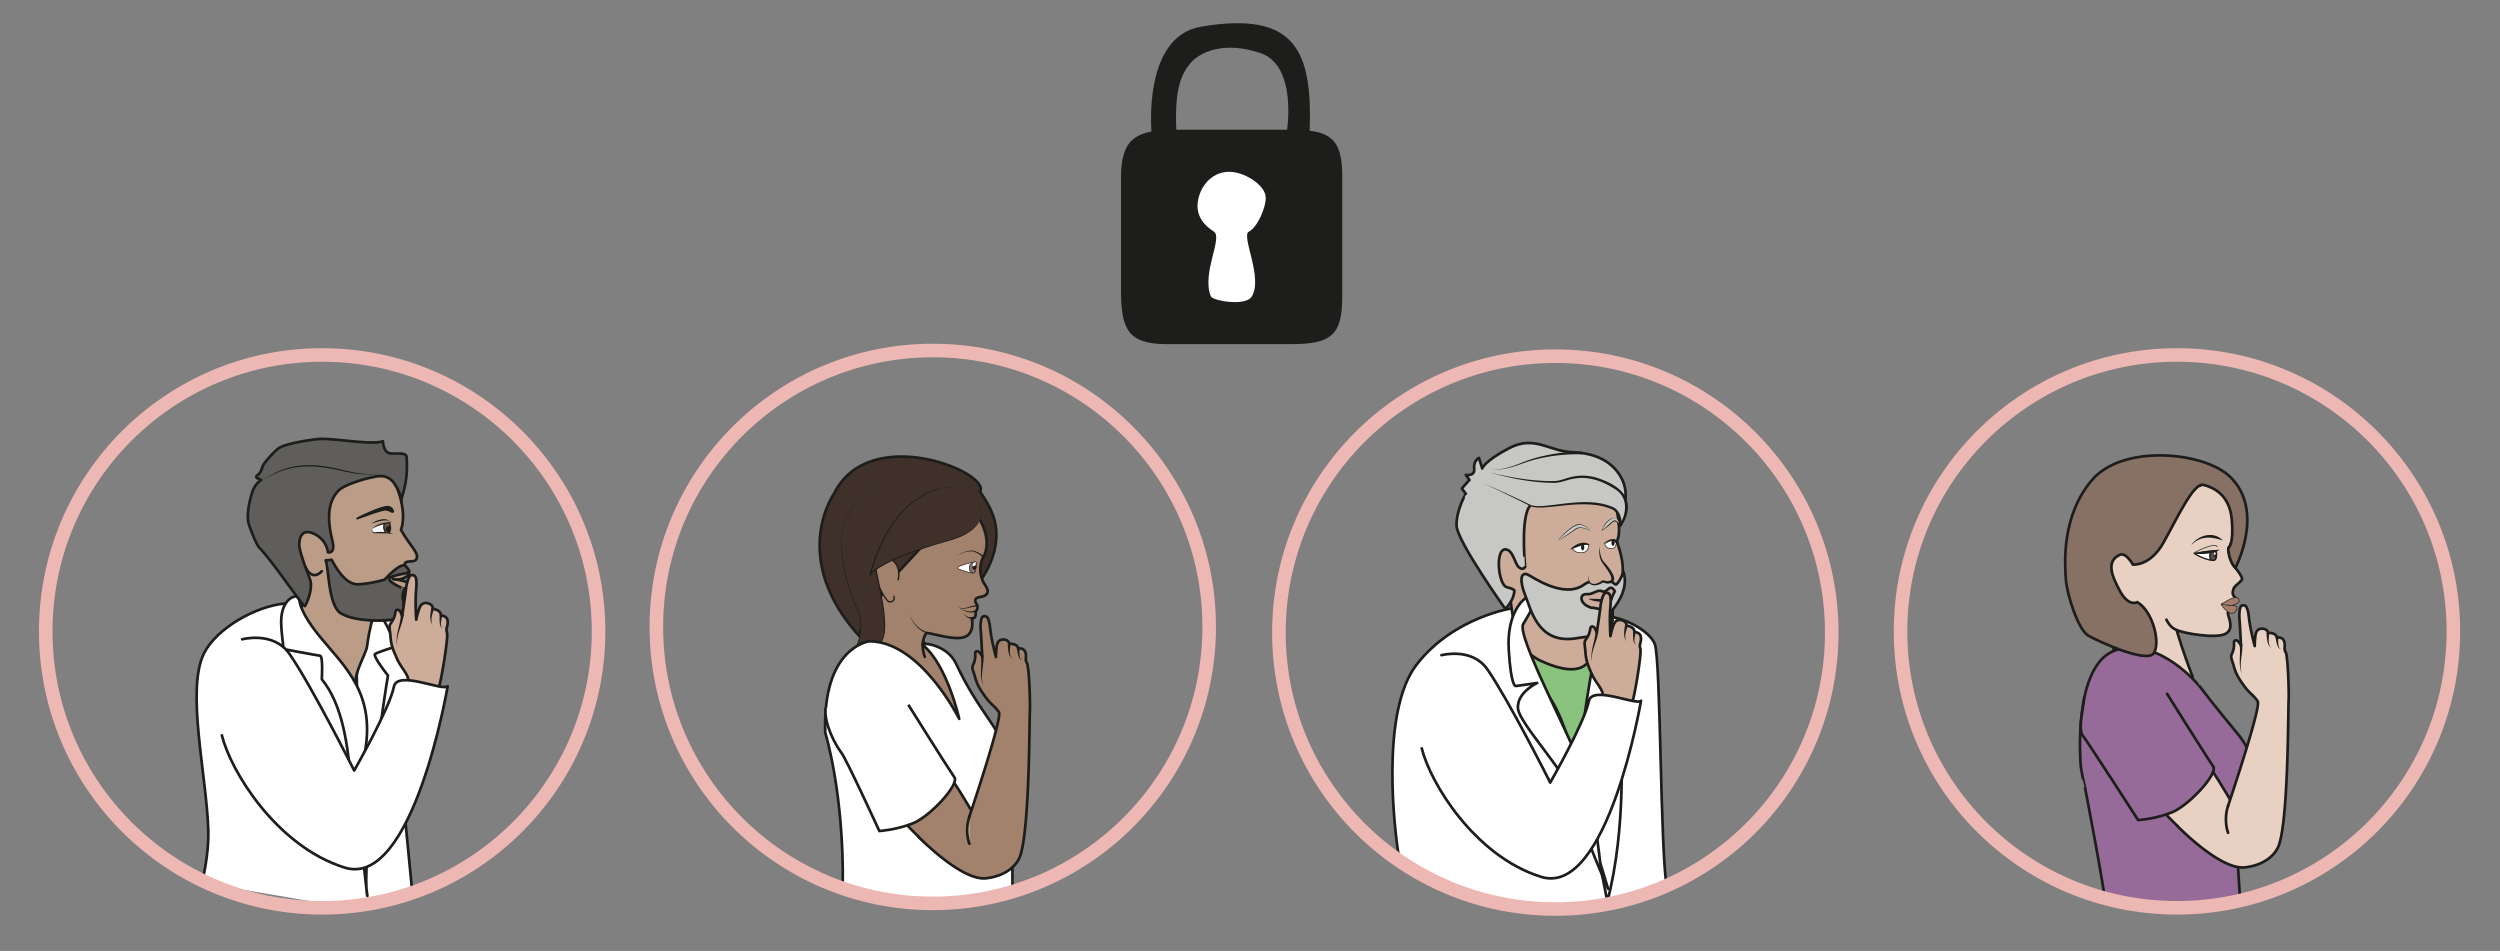
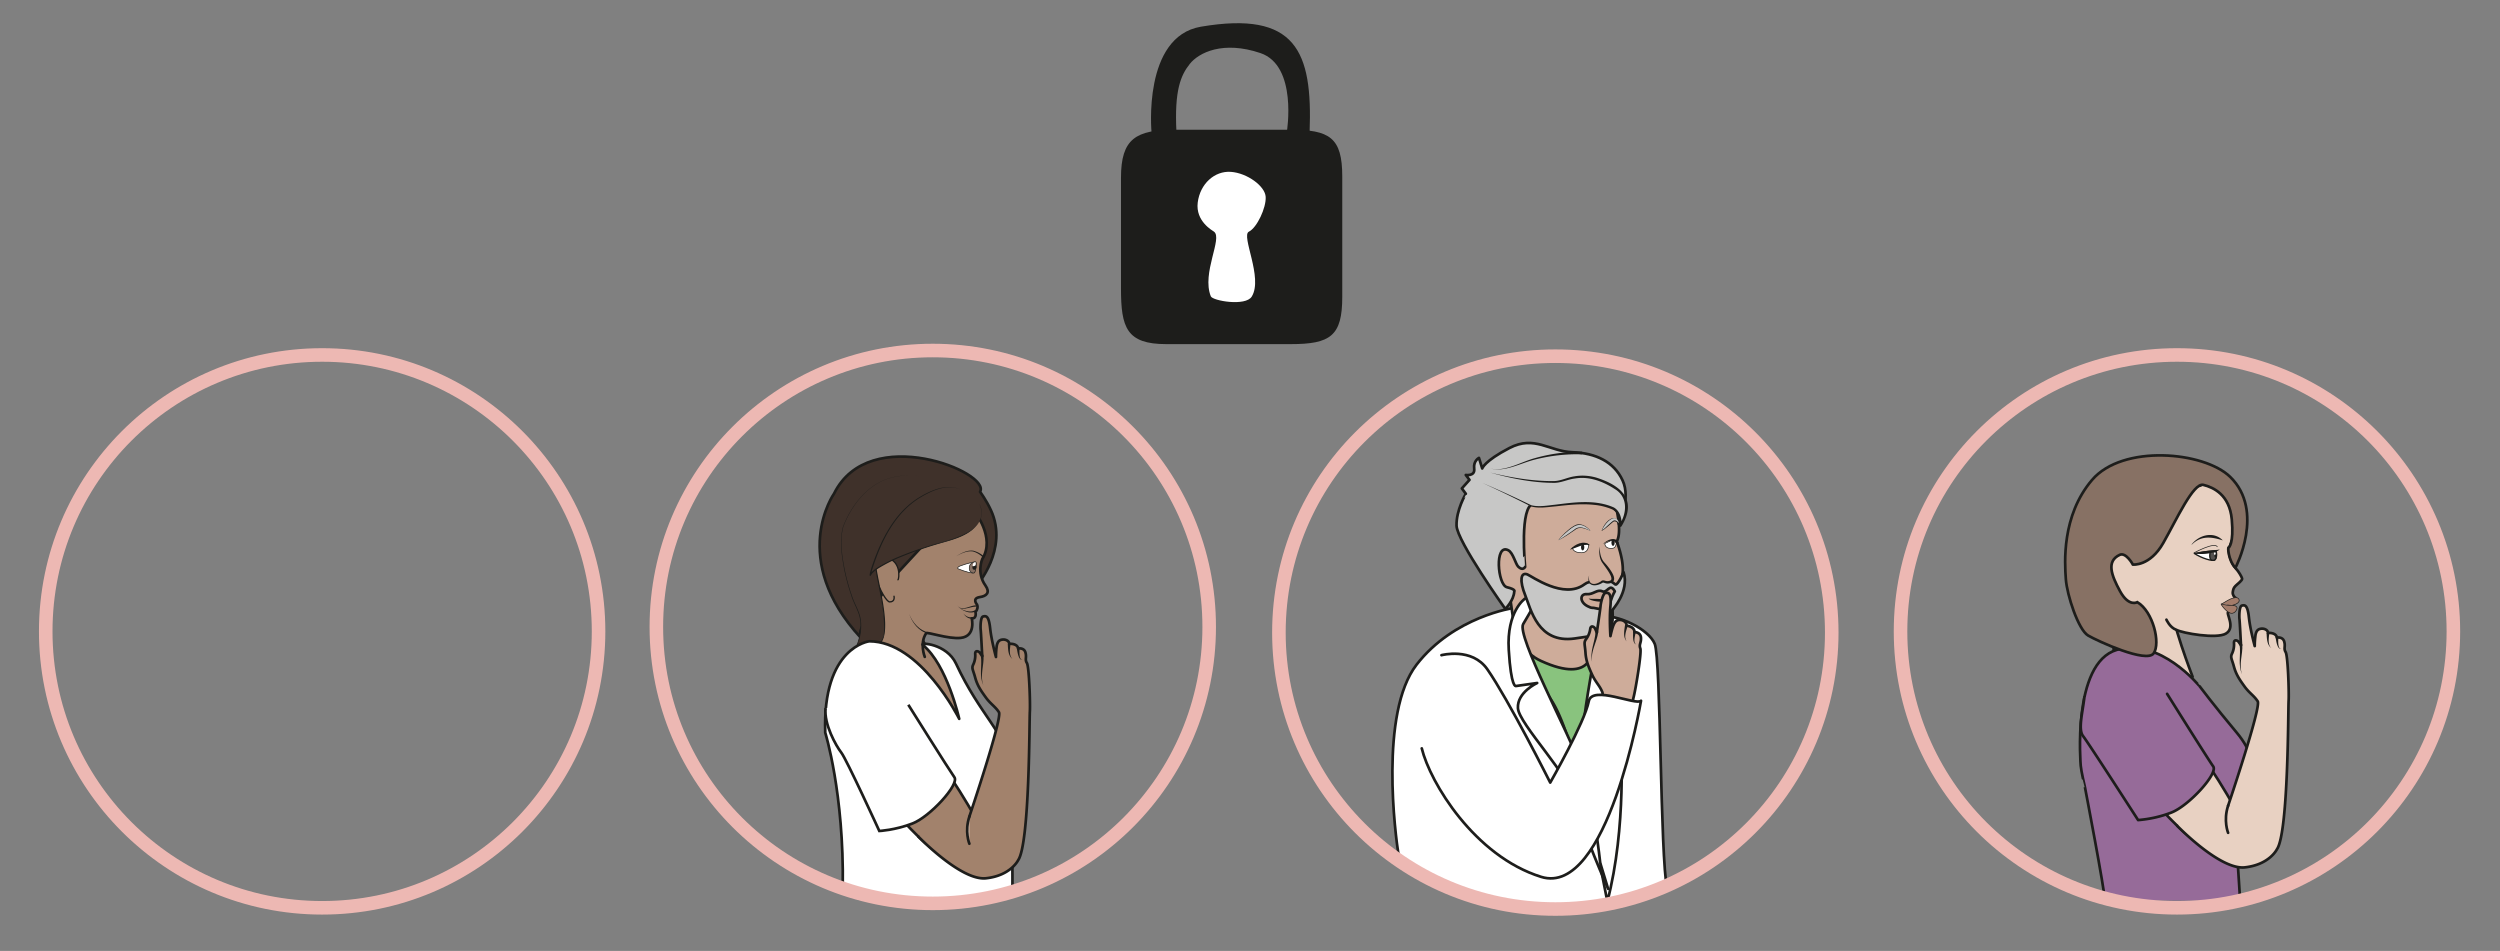
<svg xmlns="http://www.w3.org/2000/svg" xml:space="preserve" viewBox="0 0 1229.36 467.61">
  <rect x="0" y="0" width="1229.36" height="467.61" fill="#808080" stroke="none" />
  <defs>
    <clipPath id="a" clipPathUnits="userSpaceOnUse">
      <path d="M0 350.7h922.02V0H0Z" />
    </clipPath>
    <clipPath id="b" clipPathUnits="userSpaceOnUse">
      <path d="M0 350.7h922.02V0H0Z" />
    </clipPath>
    <clipPath id="c" clipPathUnits="userSpaceOnUse">
      <path d="M0 350.7h922.02V0H0Z" />
    </clipPath>
    <clipPath id="d" clipPathUnits="userSpaceOnUse">
-       <path d="M0 350.7h922.02V0H0Z" />
-     </clipPath>
+       </clipPath>
    <clipPath id="e" clipPathUnits="userSpaceOnUse">
      <path d="M0 350.7h922.02V0H0Z" />
    </clipPath>
  </defs>
  <g clip-path="url(#a)" transform="matrix(1.333 0 0 -1.333 0 467.6)">
    <path d="M0 0s-3.38 35.27 18.22 38.94C53.34 44.9 59.43 29.87 58.32.18h-8.4s4.04 24.37-9.75 29.03-22.74.18-26.07-4.02C10.77 21 8.4 15.42 9.19.18 9.98-15.06 0 0 0 0" style="fill:#1d1d1b;fill-opacity:1;fill-rule:nonzero;stroke:none" transform="translate(424.8 302)" />
    <path d="M0 0c0-14.39-4.35-17.4-19.02-17.4h-45.91c-14.68 0-16.7 6.12-16.7 20.5v40.88c0 14.4 5.45 17.72 20.13 17.72h42.16C-4.66 61.7 0 58.84 0 44.45Z" style="fill:#1d1d1b;fill-opacity:1;fill-rule:nonzero;stroke:none" transform="translate(495.16 241.24)" />
    <path d="M0 0c-.54.4-6.86 3.83-6 10.74.86 6.91 6.22 11.74 12.22 11.32 6-.42 12.64-5.25 12.85-9.24.22-4-3.21-11.36-6.2-12.83-3-1.46 5.35-17.01 1.06-23.94-2.28-3.7-14.44-1.56-15.1.1C-4.62-15.28 3.3-2.4 0 0" style="fill:#fff;fill-opacity:1;fill-rule:nonzero;stroke:none" transform="translate(447.84 265.33)" />
    <path d="M0 0s-8.05 10.73-18.16 10.8c-8.39.05-16.54-1.74-13.65-21.3" style="fill:none;stroke:#1d1d1b;stroke-width:.5;stroke-linecap:round;stroke-linejoin:round;stroke-miterlimit:10;stroke-dasharray:none;stroke-opacity:1" transform="translate(343.5 102.07)" />
    <path d="M0 0c-.17-2.14 3.2-34.84 0-38.07-1.65-1.67-1.17-6.54-1.17-6.54 9.87-10.99 16.45-22.98 20.9-23.1 2.79-.07 19.42 11.65 17.06 16.82 0 0-18.86 20.3-15.07 20.57 0 0 7.26 15.71 10.8 16.65" style="fill:#a2826c;fill-opacity:1;fill-rule:nonzero;stroke:#1d1d1b;stroke-width:.5;stroke-linecap:round;stroke-linejoin:round;stroke-miterlimit:10;stroke-dasharray:none;stroke-opacity:1" transform="translate(319.16 146.53)" />
    <path d="M0 0c.18-.3 5.08-7.42 10.58-8.21" style="fill:none;stroke:#1d1d1b;stroke-width:.5;stroke-linecap:round;stroke-linejoin:round;stroke-miterlimit:10;stroke-dasharray:none;stroke-opacity:1" transform="translate(330.3 124.42)" />
    <path d="M0 0c14.04 9.19 37.98 8.06 37.98 8.06s12.05 13.5 5.34 27.98c-1.73 3.75-3.99 6.75-3.99 6.75 4.16 7.11-40.83 25.66-53.86-.67 0 0-17.03-24.04 9.92-53.24z" style="fill:#3f312a;fill-opacity:1;fill-rule:nonzero;stroke:none" transform="translate(322.21 126.57)" />
    <path d="M0 0c14.04 9.19 37.98 8.06 37.98 8.06s12.05 13.5 5.34 27.98c-1.73 3.75-3.99 6.75-3.99 6.75 4.16 7.11-40.83 25.66-53.86-.67 0 0-17.03-24.04 9.92-53.24z" style="fill:none;stroke:#1d1d1b;stroke-width:1;stroke-linecap:butt;stroke-linejoin:round;stroke-miterlimit:10;stroke-dasharray:none;stroke-opacity:1" transform="translate(322.21 126.57)" />
    <path d="M0 0s-2 4.98.5 8.71c.42.63 8.05-2.2 12.77-1.7 5.67.62 4.06 7.22 4.06 7.22 2.03-.2 1.35 2.47 1.35 2.47s.46.05.75 1.33c.14.57-.15 1.26-.15 1.26s-2.07 2.32 1.07 2.78c2.49.36 3.84 1.69 2.03 4.26-3.39 4.8-1.16 9.77-1.16 9.77 4.93 7.97-2.88 17.52-2.88 17.52-2.9 3.97-16.86-2.16-17.86-11.26l-10.73-11.6S-24.37 11.86-23.8 8.73" style="fill:#a2826c;fill-opacity:1;fill-rule:nonzero;stroke:#1d1d1b;stroke-width:1;stroke-linecap:round;stroke-linejoin:round;stroke-miterlimit:10;stroke-dasharray:none;stroke-opacity:1" transform="translate(341.15 108.46)" />
    <path d="M0 0c-2.03.05-5.8-2.17-6.7.72.13-.61.65-1.08 1.24-1.21 1.9-.4 3.57.85 5.46.99.36.03.36-.52 0-.5" style="fill:#1d1d1b;fill-opacity:1;fill-rule:nonzero;stroke:none" transform="translate(359.88 126.99)" />
    <path d="M0 0c1.62-.86 3.77-1.79 5.53-.98a.25.25 0 1 0 .24-.44C3.72-2.17 1.67-1.06 0 0" style="fill:#1d1d1b;fill-opacity:1;fill-rule:nonzero;stroke:none" transform="translate(353.84 126.5)" />
    <path d="M0 0s.52-2.1-1.6-2.09c-2.12 0-10.25 17.02-2.5 16.51 7.14-.46 5.97-8.2 5.56-8.35" style="fill:#a2826c;fill-opacity:1;fill-rule:nonzero;stroke:#1d1d1b;stroke-width:.5;stroke-linecap:round;stroke-linejoin:round;stroke-miterlimit:10;stroke-dasharray:none;stroke-opacity:1" transform="translate(329.8 130.83)" />
    <path d="M0 0c.71-.86 1.76-1.51 2.8-1.44.14 0 .26-.1.26-.24a.25.25 0 0 0-.23-.26C1.55-1.85.6-.95 0 0" style="fill:#1d1d1b;fill-opacity:1;fill-rule:nonzero;stroke:none" transform="translate(355.39 124.5)" />
    <path d="M0 0c1.53-9.06 5-22.62 2.42-27.28-2.6-4.66-9.9-3.2-9.9-3.2s4.13 7.89.65 14.8c-3.47 6.9-7.93 24.15-4.75 31.4 3.2 7.23 10.87 19.8 27.3 17.56" style="fill:#3f312a;fill-opacity:1;fill-rule:nonzero;stroke:none" transform="translate(323.01 141.83)" />
    <path d="M0 0c.76-6.5 5.98-23.83 1.49-28.56-2.37-2.44-6.09-2.6-9.25-2.1a.15.15 0 0 0-.1.21 19.66 19.66 0 0 1 1.97 9.97c-.23 3.49-2.38 6.42-3.35 9.7A75.68 75.68 0 0 0-11.93-.75c-.9 5.05-1.73 10.4-.33 15.43 3.08 7.93 9 15.54 17.46 17.95 3.32.97 6.85 1.08 10.26.62a24.8 24.8 0 0 1-10.25-.66c-8.43-2.43-14.3-10.04-17.34-17.95-1.37-5-.52-10.33.4-15.35a75.35 75.35 0 0 1 2.71-9.97c1-3.32 3.17-6.25 3.4-9.77.3-3.48-.49-6.98-1.97-10.13l-.1.22c4.8-.86 10.43.63 10.53 6.4C3.17-15.9.78-8.03-.49-.08L0 0" style="fill:#1d1d1b;fill-opacity:1;fill-rule:nonzero;stroke:none" transform="translate(323.26 141.87)" />
    <path d="M0 0s5.8-9.06-12.38-13.95c-14.76-3.96-26.52-9.48-27.7-12.28-.98-2.38 3.97 18.5 15.91 27.04 11.74 8.39 17.6 4.21 17.6 4.21" style="fill:#3f312a;fill-opacity:1;fill-rule:nonzero;stroke:none" transform="translate(361.24 165)" />
    <path d="M0 0a6.76 6.76 0 0 0 .27-6.26c-3.26-5.98-10.76-7.14-16.7-9a130.4 130.4 0 0 1-12.2-4.33 55.3 55.3 0 0 1-8.64-4.34c-1.1-.74-2.15-1.5-2.74-2.67.06.03-.14-.16-.37.03-.05.07-.04.08-.06.13.05.9.38 1.72.6 2.58 3.32 10.13 8.47 20.67 17.92 26.33 4.45 2.64 10.36 5.16 15.35 2.55-5.02 2.5-10.79-.17-15.2-2.8C-31.1-3.44-36.15-13.92-39.37-24c-.22-.75-.47-1.65-.58-2.34l-.04.08c-.21.2-.4 0-.34.04.4 1.06 1.8 2.01 2.8 2.68a55.72 55.72 0 0 0 8.74 4.33c4.01 1.64 8.11 3.03 12.26 4.26C-9.75-13.12 4.37-9.73 0 0" style="fill:#1d1d1b;fill-opacity:1;fill-rule:nonzero;stroke:none" transform="translate(361.24 165)" />
    <path d="M0 0c1.24-3.22 3.78-6.19 7.26-6.88.32-.07.2-.57-.12-.49C3.6-6.5 1.1-3.34 0 0" style="fill:#1d1d1b;fill-opacity:1;fill-rule:nonzero;stroke:none" transform="translate(335.4 124.32)" />
    <path d="M0 0c-1.16-.2-6.1-1.46-6.42-2.09-.33-.63.32-.64.32-.64S-3.12-4.06-.9-4.2" style="fill:#fff;fill-opacity:1;fill-rule:nonzero;stroke:#1d1d1b;stroke-width:.25;stroke-linecap:butt;stroke-linejoin:miter;stroke-miterlimit:10;stroke-dasharray:none;stroke-opacity:1" transform="translate(359.82 143.6)" />
    <path d="M0 0c-.18-1.21.36-1.95.92-2.12.76-.24 1.15-.6 1.52 1.84.4 2.7-.19 2.11-.78 1.98C1.1 1.58.2 1.21 0 0" style="fill:#877164;fill-opacity:1;fill-rule:evenodd;stroke:none" transform="translate(357.6 141.67)" />
    <path d="M0 0c-.18-1.21.36-1.95.92-2.12.76-.24 1.15-.6 1.52 1.84.4 2.7-.19 2.11-.78 1.98C1.1 1.58.2 1.21 0 0Z" style="fill:none;stroke:#1d1d1b;stroke-width:.25;stroke-linecap:butt;stroke-linejoin:miter;stroke-miterlimit:10;stroke-dasharray:none;stroke-opacity:1" transform="translate(357.6 141.67)" />
    <path d="M0 0c-.07-.51-.47-.87-.88-.81-.4.06-.67.53-.6 1.03.08.51.47.88.88.82C-.19.97.08.5 0 0" style="fill:#1d1d1b;fill-opacity:1;fill-rule:evenodd;stroke:none" transform="translate(360.2 141.4)" />
    <path d="M0 0s-.74.29-1.04-.78c-.3-1.04.79-.56 1-.32 0 0 .18 1.08.04 1.1" style="fill:#fff;fill-opacity:1;fill-rule:nonzero;stroke:none" transform="translate(359.9 143.33)" />
    <path d="M0 0c1.87 1.17 4.04 2.36 6.32 2.07A9.92 9.92 0 0 0 9.43.64c.2-.16.37-.22.57-.57.17-.36-.35-.53-.47-.16a8.35 8.35 0 0 1-3.27 1.86C4.06 2.13 1.88 1.05 0 0" style="fill:#1d1d1b;fill-opacity:1;fill-rule:nonzero;stroke:none" transform="translate(352.71 145.57)" />
    <path d="M0 0s6.98-22.33 6.46-57c-.1-7.23 61.8-4.31 62.6-1.75 0 0 .11 38.07-1.02 46.84C66.47.2 57.22 6.14 48.25 25.46c-3.43 7.4-13.57 7.96-12.26 6.9C44.97 25.02 49.42 5.1 49.42 5.1S35.2 33.71 16.23 33.71C16.23 33.71-1.1 31.63 0 0" style="fill:#fff;fill-opacity:1;fill-rule:nonzero;stroke:none" transform="translate(304.43 80.51)" />
    <path d="M0 0s6.98-22.33 6.46-57c-.1-7.23 61.8-4.31 62.6-1.75 0 0 .11 38.07-1.02 46.84C66.47.2 57.22 6.14 48.25 25.46c-3.43 7.4-13.57 7.96-12.26 6.9C44.97 25.02 49.42 5.1 49.42 5.1S35.2 33.71 16.23 33.71C16.23 33.71-1.1 31.63 0 0Z" style="fill:none;stroke:#1d1d1b;stroke-width:1;stroke-linecap:round;stroke-linejoin:round;stroke-miterlimit:10;stroke-dasharray:none;stroke-opacity:1" transform="translate(304.43 80.51)" />
    <path d="M0 0s23.03-30.5 31.95-29.25c8.93 1.25 13.93 3.5 9.18 12-4.76 8.5-17.5 30.5-22.76 30.75" style="fill:#a2826c;fill-opacity:1;fill-rule:nonzero;stroke:#1d1d1b;stroke-width:1;stroke-linecap:round;stroke-linejoin:round;stroke-miterlimit:10;stroke-dasharray:none;stroke-opacity:1" transform="translate(320.78 62.79)" />
    <path d="M0 0s15.1-24.1 17-26.75C18.9-29.4 7.97-41.33 1.53-43.8c-6.43-2.48-12.23-2.76-12.23-2.76s-12.13 26.5-14.04 28.93c-1.9 2.43-6.47 10.51-5.77 16.42" style="fill:#fff;fill-opacity:1;fill-rule:nonzero;stroke:#1d1d1b;stroke-width:1;stroke-linecap:butt;stroke-linejoin:miter;stroke-miterlimit:10;stroke-dasharray:none;stroke-opacity:1" transform="translate(335.08 90.8)" />
    <path d="M0 0s15.75-16.34 24.92-15.34c9.17 1 11.87 6.7 11.87 6.7 4.25 6.12 4.1 51.7 4.3 54.73.2 3.03-.26 16.65-1.09 17.98-.82 1.34 0 2.06-.54 3.91s-2.67 1.46-2.67 1.46c-.42 2.01-3.3 1.7-3.3 1.7 0 1.02-1.27 1.74-2.55 1.57-1.29-.17-1.76-.92-2.05-2.24a29.67 29.67 0 0 1-.3-4.17s-1.64 5.92-2.15 10.61c-.5 4.7-1.55 4.58-2.6 4.32-1.05-.27-.98-4.43-.88-4.98.1-.56.56-9.66.56-9.66l-.87 1.25c-.4.58-1.8 1.1-1.71-.48a7.8 7.8 0 0 0-.79-3.98c-.59-1.3.04-1.92.8-4.76.78-2.84 2.07-4.72 3.86-7.2 1.79-2.48 3.5-3.38 4.88-5.5 1.37-2.11-10.92-38.51-10.92-38.51" style="fill:#a2826c;fill-opacity:1;fill-rule:nonzero;stroke:#1d1d1b;stroke-width:1;stroke-linecap:round;stroke-linejoin:round;stroke-miterlimit:10;stroke-dasharray:none;stroke-opacity:1" transform="translate(338.82 42.13)" />
    <path d="M0 0s-1.83 4.5 0 10" style="fill:#e8d1c2;fill-opacity:1;fill-rule:nonzero;stroke:#1d1d1b;stroke-width:1;stroke-linecap:round;stroke-linejoin:round;stroke-miterlimit:10;stroke-dasharray:none;stroke-opacity:1" transform="translate(357.6 39.54)" />
    <path d="M0 0c-1.66 3.4-.38 7.29-.93 10.87-.07.68.98.75 1 .06C.3 7.26-1.33 3.56 0 0" style="fill:#1d1d1b;fill-opacity:1;fill-rule:nonzero;stroke:none" transform="translate(362.76 98.01)" />
    <path d="M0 0c-1.6 1.19-1.6 3.56-1.71 5.38a.5.5 0 1 0 1 .02C-.89 3.64-1.34 1.41 0 0" style="fill:#1d1d1b;fill-opacity:1;fill-rule:nonzero;stroke:none" transform="translate(373.48 107.7)" />
    <path d="M0 0c-1.54-.16-1.87 3.09-2.09 4.2a.5.5 0 1 0 1 .04C-1.09 3.18-1.42.14 0 0" style="fill:#1d1d1b;fill-opacity:1;fill-rule:nonzero;stroke:none" transform="translate(377.2 107.35)" />
  </g>
  <g clip-path="url(#b)" transform="matrix(1.333 0 0 -1.333 0 467.6)">
    <path d="M0 0c-.45-6.3 7.85-27.63 7.85-27.63s-31.24-11.05-27.23-1.78c3.52 8.14-5.18 33.45-5.18 33.45" style="fill:#e8d1c2;fill-opacity:1;fill-rule:nonzero;stroke:#1d1d1b;stroke-width:1;stroke-linecap:round;stroke-linejoin:round;stroke-miterlimit:10;stroke-dasharray:none;stroke-opacity:1" transform="translate(801 128.76)" />
    <path d="M0 0s1.5-8.27.72-13.73C-.42-16.54 3.1-37.83.77-40.3c-9.28-9.83 4.52-68.38 6.27-77.93" style="fill:#e8d1c2;fill-opacity:1;fill-rule:nonzero;stroke:#1d1d1b;stroke-width:1;stroke-linecap:round;stroke-linejoin:round;stroke-miterlimit:10;stroke-dasharray:none;stroke-opacity:1" transform="translate(778.28 142.43)" />
    <path d="m0 0-2.43 37.49c3.83 1.64 12.8 10.57 1.18 24.48-8.37 10-13.7 17.12-13.7 17.12S-29.57 97.2-45.52 92.53c-16.64-4.88-13.3-42.73-13.3-42.73.14-1.94 1.54-7.9 1.55-7.9 0 0 7.33-38.16 7.33-41.72" style="fill:#966b99;fill-opacity:1;fill-rule:nonzero;stroke:#1d1d1b;stroke-width:1;stroke-linecap:round;stroke-linejoin:round;stroke-miterlimit:10;stroke-dasharray:none;stroke-opacity:1" transform="translate(826.4 18.52)" />
    <path d="M0 0s23.03-30.5 31.95-29.25c8.93 1.25 13.93 3.5 9.18 12-4.76 8.5-17.5 30.5-22.76 30.75" style="fill:#e8d1c2;fill-opacity:1;fill-rule:nonzero;stroke:#1d1d1b;stroke-width:1;stroke-linecap:round;stroke-linejoin:round;stroke-miterlimit:10;stroke-dasharray:none;stroke-opacity:1" transform="translate(785.14 66.81)" />
    <path d="M0 0s15.1-24.1 17-26.75C18.9-29.4 7.97-41.33 1.53-43.8a44 44 0 0 0-12.23-2.76S-29.07-18.04-30.98-15.6c-1.91 2.43-.23 8.48.47 14.4" style="fill:#966b99;fill-opacity:1;fill-rule:nonzero;stroke:#1d1d1b;stroke-width:1;stroke-linecap:round;stroke-linejoin:round;stroke-miterlimit:10;stroke-dasharray:none;stroke-opacity:1" transform="translate(799.45 94.82)" />
    <path d="M0 0s15.75-16.34 24.92-15.34c9.17 1 11.87 6.7 11.87 6.7 4.25 6.12 4.1 51.7 4.3 54.73.2 3.03-.26 16.65-1.09 17.98-.82 1.34 0 2.06-.54 3.91s-2.67 1.46-2.67 1.46c-.42 2.01-3.3 1.7-3.3 1.7 0 1.02-1.27 1.74-2.55 1.57-1.29-.17-1.76-.92-2.05-2.24a29.67 29.67 0 0 1-.3-4.17s-1.64 5.92-2.15 10.61c-.5 4.7-1.55 4.58-2.6 4.32-1.05-.27-.98-4.43-.88-4.98.1-.56.56-9.66.56-9.66l-.87 1.25c-.4.58-1.8 1.1-1.71-.48a7.8 7.8 0 0 0-.79-3.98c-.59-1.3.04-1.92.8-4.76.78-2.84 2.07-4.72 3.86-7.2 1.79-2.48 3.5-3.38 4.88-5.5 1.37-2.11-10.92-38.51-10.92-38.51" style="fill:#e8d1c2;fill-opacity:1;fill-rule:nonzero;stroke:#1d1d1b;stroke-width:1;stroke-linecap:round;stroke-linejoin:round;stroke-miterlimit:10;stroke-dasharray:none;stroke-opacity:1" transform="translate(803.18 46.15)" />
    <path d="M0 0s-1.83 4.5 0 10" style="fill:#e8d1c2;fill-opacity:1;fill-rule:nonzero;stroke:#1d1d1b;stroke-width:1;stroke-linecap:round;stroke-linejoin:round;stroke-miterlimit:10;stroke-dasharray:none;stroke-opacity:1" transform="translate(821.95 43.56)" />
    <path d="M0 0c-1.66 3.4-.38 7.29-.93 10.87-.07.68.98.75 1 .06C.3 7.26-1.33 3.56 0 0" style="fill:#1d1d1b;fill-opacity:1;fill-rule:nonzero;stroke:none" transform="translate(827.12 102.04)" />
    <path d="M0 0c-1.6 1.19-1.6 3.56-1.71 5.38a.5.5 0 1 0 1 .02C-.89 3.64-1.34 1.41 0 0" style="fill:#1d1d1b;fill-opacity:1;fill-rule:nonzero;stroke:none" transform="translate(837.85 111.73)" />
    <path d="M0 0c-1.54-.16-1.87 3.09-2.09 4.2a.5.5 0 1 0 1 .04C-1.09 3.18-1.42.14 0 0" style="fill:#1d1d1b;fill-opacity:1;fill-rule:nonzero;stroke:none" transform="translate(841.56 111.38)" />
    <path d="M0 0s1.27-2.9 3.58-3.7c2.4-1.32 14.9-3.44 18.32-1.45 3.9 2.28-.28 7.81 1 8.06 1.46.29 1 .77 1 .77.46 1.46-3.12.49-1.81 1.2 1.16.64 3.36 1.44 3.61 1.96 0 0 .43.86-.58 1.52 0 0-.8.8-.65 1.82.15 1.01.3 1.55 1 2.27.7.73 2.6 2.05 2.45 2.72-.16.67-1.14 2.42-2.48 3.94-1.34 1.53-2.64 5.04-2.35 6.91.29 1.88 5.7 11.02-.34 18.18 0 0-7.16 7.76-10.09 5.38-1.1-.9-9.8 2.13-15.29-1.07-8.97-5.24-17.51-19.84-18.7-23.13-2.95-8.1 7.27-27.06 7.27-27.06" style="fill:#e8d1c2;fill-opacity:1;fill-rule:nonzero;stroke:#1d1d1b;stroke-width:1;stroke-linecap:round;stroke-linejoin:round;stroke-miterlimit:10;stroke-dasharray:none;stroke-opacity:1" transform="translate(799.2 122.18)" />
    <path d="M0 0s.37-2.59-.37-3.24c-.8-.7-4.9.56-7.64 2.35C-8-.89-1.13.33 0 0" style="fill:#fff;fill-opacity:1;fill-rule:nonzero;stroke:none" transform="translate(817.5 147.51)" />
    <path d="M0 0s.37-2.59-.37-3.24c-.8-.7-4.9.56-7.64 2.35C-8-.89-1.13.33 0 0z" style="fill:none;stroke:#1d1d1b;stroke-width:.5;stroke-linecap:butt;stroke-linejoin:round;stroke-miterlimit:10;stroke-dasharray:none;stroke-opacity:1" transform="translate(817.5 147.51)" />
    <path d="M0 0c-4.15 1.36-7.92 1.72-11.24-1.58-.05-.05-.13.02-.08.07 1.97 2.53 5.4 4.1 8.6 3.23A6.4 6.4 0 0 0 .06.08C.09.04.05-.02 0 0" style="fill:#1d1d1b;fill-opacity:1;fill-rule:nonzero;stroke:none" transform="translate(819.82 151.47)" />
    <path d="M0 0s-.53-2.5.46-2.98C2.04-3.72 2.77-1.6 2.18.3L.6.09" style="fill:#54514e;fill-opacity:1;fill-rule:nonzero;stroke:#1d1d1b;stroke-width:.5;stroke-linecap:butt;stroke-linejoin:miter;stroke-miterlimit:10;stroke-dasharray:none;stroke-opacity:1" transform="translate(815.33 147.2)" />
    <path d="M0 0c-.06-.39-.3-.68-.53-.64-.23.03-.38.37-.33.77.06.38.3.67.54.63C-.1.73.06.4 0 0" style="fill:#1d1d1b;fill-opacity:1;fill-rule:nonzero;stroke:none" transform="translate(817.79 145.73)" />
    <path d="M0 0c2.7.85 5.44 1.01 8.21 1.3.38.05.8.04 1.1.28-.16-.41-.62-.58-.97-.76A16.48 16.48 0 0 0 0 0" style="fill:#1d1d1b;fill-opacity:1;fill-rule:nonzero;stroke:none" transform="translate(809.5 146.62)" />
    <path d="M0 0s7.57 4.16 8.62 2.26" style="fill:none;stroke:#1d1d1b;stroke-width:.25;stroke-linecap:round;stroke-linejoin:miter;stroke-miterlimit:10;stroke-dasharray:none;stroke-opacity:1" transform="translate(809.35 146.82)" />
    <path d="M0 0s3.41.7 2.48 2.35c-.42.77-1.86.54-3.16-.05C-1.98 1.72-3.55.53-4 .52c-.27 0 1.3-2.3 2.94-3.19C.83-3.69 1.99-1.45 1.85-.87 1.72-.22.8.05-.72.03-2.24-.01-4 .52-4 .52" style="fill:#a37c6a;fill-opacity:1;fill-rule:nonzero;stroke:#1d1d1b;stroke-width:.25;stroke-linecap:round;stroke-linejoin:round;stroke-miterlimit:10;stroke-dasharray:none;stroke-opacity:1" transform="translate(823.4 127.47)" />
    <path d="M0 0c0-.25-.15-.45-.32-.45-.18 0-.33.2-.33.45s.15.45.33.45C-.15.45 0 .25 0 0" style="fill:#fff;fill-opacity:1;fill-rule:nonzero;stroke:none" transform="translate(817.36 146.55)" />
    <path d="M0 0s11.05 20.94-1.92 33.56c-9.67 9.41-39.7 12.1-50.97-1.13C-64.17 19.2-62.97 1.75-62.55-4.16c.42-5.9 4.63-18.72 8.22-20.8 3.6-2.09 21.57-10.32 24.18-6.57 2.61 3.75-.22 15.44-6.03 18.88 0 0-3.14-1.88-6.37 4.03-3.23 5.92-5.13 11.08-.14 13.42 2.33 1.09 4.87-3.58 4.87-3.58s6.27-.73 11.21 7.97c4.95 8.7 11.1 22.34 14.79 21.42 3.7-.91 9.65-3.61 10.48-12.7.83-9.08-1.14-10.43-1.14-10.43C-2.88 8-2.69 2.78 0 0" style="fill:#877164;fill-opacity:1;fill-rule:nonzero;stroke:none" transform="translate(824.64 141.3)" />
    <path d="M0 0s11.05 20.94-1.92 33.56c-9.67 9.41-39.7 12.1-50.97-1.13C-64.17 19.2-62.97 1.75-62.55-4.16c.42-5.9 4.63-18.72 8.22-20.8 3.6-2.09 21.57-10.32 24.18-6.57 2.61 3.75-.22 15.44-6.03 18.88 0 0-3.14-1.88-6.37 4.03-3.23 5.92-5.13 11.08-.14 13.42 2.33 1.09 4.87-3.58 4.87-3.58s6.27-.73 11.21 7.97c4.95 8.7 11.1 22.34 14.79 21.42 3.7-.91 9.65-3.61 10.48-12.7.83-9.08-1.14-10.43-1.14-10.43C-2.88 8-2.69 2.78 0 0Z" style="fill:none;stroke:#1d1d1b;stroke-width:1;stroke-linecap:butt;stroke-linejoin:miter;stroke-miterlimit:10;stroke-dasharray:none;stroke-opacity:1" transform="translate(824.64 141.3)" />
  </g>
  <g clip-path="url(#c)" transform="matrix(1.333 0 0 -1.333 0 467.6)">
    <path d="M0 0c-2.56 12.07-2.27 84.8-4.57 90.38-2.2 5.35-13.3 10.98-21.14 10.29-7.84-.69-30.84 2.96-30.84 2.96s-22.1-3.14-35.88-20.94c-13.75-17.8-7.81-62.95-6.64-70.26 0 0 17.59-13.3 30.93-16.29 13.34-2.99 46.13-3.61 52.52-1.36C-9.23-2.96 0 0 0 0" style="fill:#fff;fill-opacity:1;fill-rule:nonzero;stroke:none" transform="translate(615 22.9)" />
    <path d="M0 0c-2.56 12.07-2.27 84.8-4.57 90.38-2.2 5.35-13.3 10.98-21.14 10.29-7.84-.69-30.84 2.96-30.84 2.96s-22.1-3.14-35.88-20.94c-13.75-17.8-7.81-62.95-6.64-70.26 0 0 17.59-13.3 30.93-16.29 13.34-2.99 46.13-3.61 52.52-1.36C-9.23-2.96 0 0 0 0Z" style="fill:none;stroke:#1d1d1b;stroke-width:1;stroke-linecap:round;stroke-linejoin:round;stroke-miterlimit:10;stroke-dasharray:none;stroke-opacity:1" transform="translate(615 22.9)" />
    <path d="M0 0s-5.13-26.14-6.48-37.55c-1.36-11.42-1.87-20.1-1.87-20.1l-2.7 9.17s-4.35 24.07-11.42 34.4c-7.08 10.3-15.59 22.45-12.97 26.12a18.35 18.35 0 0 1 3.17 6.8S-11.04 1.85-7 1.35C-2.95.84.5 2.51 0 0" style="fill:#89c37e;fill-opacity:1;fill-rule:nonzero;stroke:none" transform="translate(594.4 107.13)" />
    <path d="M0 0s-5.13-26.14-6.48-37.55c-1.36-11.42-1.87-20.1-1.87-20.1l-2.7 9.17s-4.35 24.07-11.42 34.4c-7.08 10.3-15.59 22.45-12.97 26.12a18.35 18.35 0 0 1 3.17 6.8S-11.04 1.85-7 1.35C-2.95.84.5 2.51 0 0Z" style="fill:none;stroke:#1d1d1b;stroke-width:1;stroke-linecap:round;stroke-linejoin:round;stroke-miterlimit:10;stroke-dasharray:none;stroke-opacity:1" transform="translate(594.4 107.13)" />
    <path d="M0 0s-4.46-8.23-3.9-16.86c0 0 .73-13.46-18.91-4.47-12.93 5.92-9.4 23.4-12.47 25.2-4.43 2.58-8.68 15.85-8.68 15.85" style="fill:#ceac9a;fill-opacity:1;fill-rule:nonzero;stroke:#1d1d1b;stroke-width:1;stroke-linecap:round;stroke-linejoin:round;stroke-miterlimit:10;stroke-dasharray:none;stroke-opacity:1" transform="translate(591.23 128.32)" />
    <path d="M0 0s14.85-20.88 10.5-31.23L5.75-33.3s2.9-6.96 3.17-8.3c.27-1.35 2.38-33.65-4.8-60.83L0-81.52s-3.25 16.04-4.98 27.26C-7.53-37.8 2.88-1.26 0 0" style="fill:#fff;fill-opacity:1;fill-rule:nonzero;stroke:none" transform="translate(588.83 120.67)" />
    <path d="M0 0s14.85-20.88 10.5-31.23L5.75-33.3s2.9-6.96 3.17-8.3c.27-1.35 2.38-33.65-4.8-60.83L0-81.52s-3.25 16.04-4.98 27.26C-7.53-37.8 2.88-1.26 0 0Z" style="fill:none;stroke:#1d1d1b;stroke-width:1;stroke-linecap:round;stroke-linejoin:round;stroke-miterlimit:10;stroke-dasharray:none;stroke-opacity:1" transform="translate(588.83 120.67)" />
    <path d="M0 0s-6.88-4.62-6.02-18.9c.85-14.28 2.65-13.37 2.65-13.37l7.83 1.12s-7.43-3.4-7.1-9.27c.35-5.86 19.55-25.26 21.47-34.9 1.92-9.64 11.8-31.76 11.8-31.76l-2.91 9.57s-2.4 23.23-7.1 35.7C15.9-49.37-3.16-13.54-.7-9.42c2.48 4.12 5.3 9.26 5.3 9.26z" style="fill:#fff;fill-opacity:1;fill-rule:nonzero;stroke:none" transform="translate(562.6 129.98)" />
    <path d="M0 0s-6.88-4.62-6.02-18.9c.85-14.28 2.65-13.37 2.65-13.37l7.83 1.12s-7.43-3.4-7.1-9.27c.35-5.86 19.55-25.26 21.47-34.9 1.92-9.64 11.8-31.76 11.8-31.76l-2.91 9.57s-2.4 23.23-7.1 35.7C15.9-49.37-3.16-13.54-.7-9.42c2.48 4.12 5.3 9.26 5.3 9.26z" style="fill:none;stroke:#1d1d1b;stroke-width:1;stroke-linecap:round;stroke-linejoin:round;stroke-miterlimit:10;stroke-dasharray:none;stroke-opacity:1" transform="translate(562.6 129.98)" />
    <path d="M0 0s3.77-11.89 8.78-17.1c5-5.2 13-2.82 19.35-2.5 6.34.3 5.25 7.02 5.28 8.36 0 1.33 3.52 9.88 3.77 14.71.24 4.84-2.22 10.95-2.22 10.95 1.15 2.03.93 5.68.54 8.47a396.1 396.1 0 0 1-1.84 10.62s-32.06 7.06-39.21.67C-12.68 27.8-12.8 4.23-12.8 4.23" style="fill:#ceac9a;fill-opacity:1;fill-rule:nonzero;stroke:#1d1d1b;stroke-width:1;stroke-linecap:round;stroke-linejoin:round;stroke-miterlimit:10;stroke-dasharray:none;stroke-opacity:1" transform="translate(561.46 136.6)" />
    <path d="M0 0s4.6 9.16 1.41 16c-3.17 6.86-9.93 10.1-18.48 10.38-8.56.27-13.93 6.4-23.26 1.55-9.32-4.84-10.04-7.54-10.04-7.54l-1.2 3.9s-2.14-1.07-1.76-3.96c.39-2.9-3.1-2.34-3.1-2.34l1.36-1.81-2.82-3.15 1.47-1.97S-60.02 5-59.84-.73c.18-5.7 17.99-30.7 17.99-30.7s3.11 3.05 3.3 6.45c0 0 .78.71-2.7 1.56-3.47.85-4.64 16.27.48 13.65 1.77-.91 2.71-5.07 3.65-6.02 1.74-1.77 2.58-.14 2.58-.14S-36.76 6.7-31.36 7.43c0 0 1.86 3.15 10.5 2.48 8.63-.67 11.7-.55 16.9-3C-1.32 5.69 1.64 3.84 0 0" style="fill:#c7c7c6;fill-opacity:1;fill-rule:nonzero;stroke:none" transform="translate(597.16 157.58)" />
    <path d="M0 0s4.6 9.16 1.41 16c-3.17 6.86-9.93 10.1-18.48 10.38-8.56.27-13.93 6.4-23.26 1.55-9.32-4.84-10.04-7.54-10.04-7.54l-1.2 3.9s-2.14-1.07-1.76-3.96c.39-2.9-3.1-2.34-3.1-2.34l1.36-1.81-2.82-3.15 1.47-1.97S-60.02 5-59.84-.73c.18-5.7 17.99-30.7 17.99-30.7s3.11 3.05 3.3 6.45c0 0 .78.71-2.7 1.56-3.47.85-4.64 16.27.48 13.65 1.77-.91 2.71-5.07 3.65-6.02 1.74-1.77 2.58-.14 2.58-.14S-36.76 6.7-31.36 7.43c0 0 1.86 3.15 10.5 2.48 8.63-.67 11.7-.55 16.9-3C-1.32 5.69 1.64 3.84 0 0Z" style="fill:none;stroke:#1d1d1b;stroke-width:1;stroke-linecap:round;stroke-linejoin:round;stroke-miterlimit:10;stroke-dasharray:none;stroke-opacity:1" transform="translate(597.16 157.58)" />
    <path d="m0 0-2.78-1.32s0-2.25 3.05-1.73c.98.16 1.14 1.55 1.14 1.55" style="fill:#fff;fill-opacity:1;fill-rule:nonzero;stroke:#1d1d1b;stroke-width:.25;stroke-linecap:round;stroke-linejoin:round;stroke-miterlimit:10;stroke-dasharray:none;stroke-opacity:1" transform="translate(594.78 151.6)" />
    <path d="m0 0-2.78-1.32s.27-1.75 3.35-1.7C3.46-2.95 3.13 0 3.13 0S2.43.74.67.19" style="fill:#fff;fill-opacity:1;fill-rule:nonzero;stroke:#1d1d1b;stroke-width:.25;stroke-linecap:round;stroke-linejoin:round;stroke-miterlimit:10;stroke-dasharray:none;stroke-opacity:1" transform="translate(582.87 149.9)" />
    <path d="M0 0c1.43 1.35 4.29 2.97 5.72.72A.5.5 0 1 0 4.9.17C3.97 2.17 1.39.84 0 0" style="fill:#1d1d1b;fill-opacity:1;fill-rule:nonzero;stroke:none" transform="translate(591.3 150.1)" />
    <path d="M0 0c-2.74.65-4.87-.93-7.46-1.63C-5.7.33-2.29 2.1 0 0" style="fill:#1d1d1b;fill-opacity:1;fill-rule:nonzero;stroke:none" transform="translate(586.6 149.64)" />
    <path d="M0 0c-.83.68-1.45 1.22-2.18.6-1.37-1.1-2.5-2.34-4.16-3.29.5 1.86 2.7 5.16 4.92 4.71C-.48 1.72-.05.87 0 0" style="fill:#1d1d1b;fill-opacity:1;fill-rule:nonzero;stroke:none" transform="translate(597.16 157.58)" />
    <path d="M0 0c-2.08.8-4.05 1.87-5.91.2-1.89-1.28-3.79-2.64-5.96-3.67.7 1 1.5 1.86 2.36 2.67C-8.08.46-6.88 1.65-5 2.35-2.99 2.75-1.16 1.42 0 0" style="fill:#1d1d1b;fill-opacity:1;fill-rule:nonzero;stroke:none" transform="translate(586.75 154.96)" />
    <path d="M0 0c2.5-.2 3.82 1.9 5.75 1.05 1.94-.84 2.74 3.36 4.63-.01 0 0-.86-1.44-1.35-3.1-.38-1.26-2.72-3.9-5.15-3.26-2.43.64-1.43-.18-3.52.87C-2.74-2.88-2.49.2 0 0m-4.49-16.36C9.07-14.48 9.63-13.81 9.36-5.96c0 0 6.5 6.95 4.26 14.02 0 0-2.13-4.87-3.02-4.5 0 0-4.34 3.55-6.17 1.8-1.82-1.74-2.9.03-5.24-1.72-7.62-5.73-19.58 3.08-21.08 3.65-2.54.95-2.89-2.45-.8-7.65 2.1-5.2 4.65-17.88 18.2-16" style="fill:#c7c7c6;fill-opacity:1;fill-rule:nonzero;stroke:none" transform="translate(585.33 131.6)" />
    <path d="M0 0c2.5-.2 3.82 1.9 5.75 1.05 1.94-.84 2.74 3.36 4.63-.01 0 0-.86-1.44-1.35-3.1-.38-1.26-2.72-3.9-5.15-3.26-2.43.64-1.43-.18-3.52.87C-2.74-2.88-2.49.2 0 0Zm-4.49-16.36C9.07-14.48 9.63-13.81 9.36-5.96c0 0 6.5 6.95 4.26 14.02 0 0-2.13-4.87-3.02-4.5 0 0-4.34 3.55-6.17 1.8-1.82-1.74-2.9.03-5.24-1.72-7.62-5.73-19.58 3.08-21.08 3.65-2.54.95-2.89-2.45-.8-7.65 2.1-5.2 4.65-17.88 18.2-16z" style="fill:none;stroke:#1d1d1b;stroke-width:1;stroke-linecap:round;stroke-linejoin:round;stroke-miterlimit:10;stroke-dasharray:none;stroke-opacity:1" transform="translate(585.33 131.6)" />
    <path d="M0 0s-.28-3.87 1.3-5.8c1.58-1.93 5-6.24 2.97-7.12-2.03-.87-2.67.6-3.54-.19-.88-.79-5.59-2.5-4.56 2.5" style="fill:#ceac9a;fill-opacity:1;fill-rule:nonzero;stroke:none" transform="translate(590.07 149.16)" />
    <path d="M0 0c.11-2.04.35-4.34 1.8-5.88.73-.8 1.43-1.63 2.05-2.53.81-1.22 2.63-3.85.64-4.93a3.44 3.44 0 0 0-1.8-.3c-.62.07-1.22.4-1.46.36-2.76-1.79-6.29-1.43-5.06 2.67C-4.39-14-2.09-14.53.42-12.9c.19.17.39.34.67.4.42.08.73-.05.98-.11.7-.23 1.35-.18 2.02.14 1.3.9-2.14 5.08-2.82 6.16C-.16-4.56-.23-2.14 0 0" style="fill:#1d1d1b;fill-opacity:1;fill-rule:nonzero;stroke:none" transform="translate(590.07 149.16)" />
    <path d="M0 0s-1.52-2.32-2.95-2.23c-1.45.09-4.32.24-4.87.7" style="fill:#ceac9a;fill-opacity:1;fill-rule:nonzero;stroke:none" transform="translate(593.87 131.5)" />
    <path d="M0 0c-.46-1.25-1.48-2.7-2.99-2.72-1.3.05-2.6.18-3.84.6-.35.15-.74.29-1 .6 1.44-.23 2.9-.04 4.35-.18C-2.06-2-1.07-.82 0 0" style="fill:#1d1d1b;fill-opacity:1;fill-rule:nonzero;stroke:none" transform="translate(593.87 131.5)" />
    <path d="M0 0c.4-.35 20.82-5.02 26.65-2.98C32.49-.94 38.03-.52 46.12-5.6c8.1-5.08 1.95-13.98 1.95-13.98s.39 5.1-3.1 6.52c-11.18 4.56-25.8-1.57-30.69 1.12-4.88 2.7-17.11 8.1-17.11 8.1" style="fill:#c7c7c6;fill-opacity:1;fill-rule:nonzero;stroke:none" transform="translate(549.7 176.46)" />
    <path d="M0 0c7.64-1.82 15.59-3.22 23.46-3.14 2.67.02 5.04 1.39 7.67 1.75 2.67.48 5.45.27 8.04-.47 9.28-2.92 15.22-8.25 9.3-17.98-.26-.4-.9-.18-.87.28a9.27 9.27 0 0 1-.44 3.39 4.38 4.38 0 0 1-1.97 2.52 22.38 22.38 0 0 1-6.8 1.73c-4.72.51-9.52-.02-14.29-.56-2.97-.24-6.1-.85-9.06 0A466.87 466.87 0 0 1-2.84-3.82a392.09 392.09 0 0 0 18.01-8.23c2.9-.72 5.91-.1 8.86.2 7.1.88 14.74 2 21.59-1.01 2.38-1.33 3-4.24 2.92-6.75l-.86.3c2.87 4.34 3.23 10.35-1.73 13.26C41.6-3.24 36.47-1.3 31.26-2.2c-2.63-.31-5.08-1.64-7.77-1.6C15.53-3.76 7.63-2.14 0 0" style="fill:#1d1d1b;fill-opacity:1;fill-rule:nonzero;stroke:none" transform="translate(549.7 176.46)" />
    <path d="M0 0a62.83 62.83 0 0 1-16.95-1.9C-21.77-3.07-26.4-5.73-31.5-5.6c-.7.06-1.48.15-2.01.65.54-.49 1.32-.55 2.01-.6 5.12.05 9.58 2.82 14.41 4.15A63.5 63.5 0 0 0 .03.99C.7 1 .68-.03 0 0" style="fill:#1d1d1b;fill-opacity:1;fill-rule:nonzero;stroke:none" transform="translate(583.33 183.19)" />
    <path d="M0 0c-.7.76-1.47 1.45-2.31.8-1.31-.9-5.82-5.78-2.94-1.56C-3.9 1.18-.98 3.64 0 0" style="fill:#c7c7c6;fill-opacity:1;fill-rule:nonzero;stroke:none" transform="translate(597.27 157.77)" />
    <path d="M0 0c-1.97.98-4.2 2.13-6.05.4-1.9-1.29-3.76-2.69-5.81-3.86.76.9 1.6 1.73 2.48 2.5 3.48 3 5.53 4.8 9.38.96" style="fill:#c7c7c6;fill-opacity:1;fill-rule:nonzero;stroke:none" transform="translate(586.74 154.96)" />
    <path d="M0 0c5.5 5.27 5.6 25.12 6.4 28.13.8 3 3.1 16.77 2.54 18.28-.56 1.5.4 2.06.24 4.02-.17 1.97-2.39 2.01-2.39 2.01-.01 2.1-2.96 2.36-2.96 2.36.2 1.03-.93 2.01-2.26 2.1-1.32.09-1.94-.57-2.5-1.84-.55-1.26-1.15-4.12-1.15-4.12s-.44 6.28 0 11.09c.43 4.81-.65 4.91-1.75 4.85-1.1-.05-1.88-4.24-1.9-4.82 0-.58-1.38-9.8-1.38-9.8l-.62 1.43c-.28.65-1.58 1.46-1.81-.14a8.03 8.03 0 0 0-1.59-3.83c-.86-1.2-.35-1.94-.15-4.95.2-3 1.12-5.16 2.41-8 1.3-2.85 2.84-4.1 3.8-6.5.94-2.41-3.8-19.64-3.8-19.64" style="fill:#ceac9a;fill-opacity:1;fill-rule:nonzero;stroke:#1d1d1b;stroke-width:1;stroke-linecap:round;stroke-linejoin:round;stroke-miterlimit:10;stroke-dasharray:none;stroke-opacity:1" transform="translate(596.17 65.19)" />
    <path d="M0 0c-.98 3.75 1.1 7.4 1.27 11.1.07.68 1.12.53.99-.14C1.76 7.22-.64 3.84 0 0" style="fill:#1d1d1b;fill-opacity:1;fill-rule:nonzero;stroke:none" transform="translate(587.33 106.61)" />
    <path d="M0 0c-1.36 1.51-.88 3.9-.63 5.74.12.65 1.1.47 1-.17C-.18 3.83-1.07 1.68 0 0" style="fill:#1d1d1b;fill-opacity:1;fill-rule:nonzero;stroke:none" transform="translate(600.05 114.18)" />
    <path d="M0 0c-1.57.15-1.25 3.48-1.24 4.64a.5.5 0 1 0 1-.15C-.48 3.45-1.4.39 0 0" style="fill:#1d1d1b;fill-opacity:1;fill-rule:nonzero;stroke:none" transform="translate(603.7 113.08)" />
    <path d="M0 0s11.2 3 16.91-5.19C24.75-16.43 40.12-47 40.12-47S52.8-24.84 54.34-17c1.2 6.08 17.6-1.72 19.27.19 0 0-12.33-72.6-36.85-64.97C12.23-74.13-4.2-46.99-7.27-34.38" style="fill:#fff;fill-opacity:1;fill-rule:nonzero;stroke:#1d1d1b;stroke-width:1;stroke-linecap:round;stroke-linejoin:round;stroke-miterlimit:10;stroke-dasharray:none;stroke-opacity:1" transform="translate(531.76 109.09)" />
    <path d="M0 0c0-.65-.27-1.17-.6-1.17-.34 0-.61.52-.61 1.17 0 .65.27 1.17.6 1.17C-.26 1.17 0 .65 0 0" style="fill:#1d1d1b;fill-opacity:1;fill-rule:nonzero;stroke:none" transform="translate(584.45 148.9)" />
    <path d="M0 0c0-.65-.27-1.17-.6-1.17-.34 0-.61.52-.61 1.17 0 .65.27 1.17.6 1.17C-.26 1.17 0 .65 0 0" style="fill:#1d1d1b;fill-opacity:1;fill-rule:nonzero;stroke:none" transform="translate(595.66 150.58)" />
  </g>
  <g clip-path="url(#d)" transform="matrix(1.333 0 0 -1.333 0 467.6)">
    <path d="m0 0 20.68 7.77-2.31 23.86c-1.3.41 4.81 73.77 4.81 73.77s-9.46 5.12-19.02 2.9c-10.5-2.41-30 4.43-30 4.43-11.1-.9-25.48-9.24-30.08-18.25-6.84-13.44.92-45.14 1.5-65.42.19-6.72-.94-13-2.22-19.36" style="fill:#fff;fill-opacity:1;fill-rule:nonzero;stroke:#1d1d1b;stroke-width:1;stroke-linecap:round;stroke-linejoin:round;stroke-miterlimit:10;stroke-dasharray:none;stroke-opacity:1" transform="translate(131.25 15.45)" />
-     <path d="M0 0c-2 7.2 3.64 57.84 7.6 81.32 0 0-5.74 7.24-4.75 7.95.99.7 7.84 2.8 7.84 2.8C8.05 97.32 6.11 104.7.36 106.68a5.4 5.4 0 0 1-4.64-.69s3.33-2.57 1.04-16.8C-5.54 74.98-1 63.97-3.1 40.34-3.96 30.63 0 0 0 0" style="fill:#fff;fill-opacity:1;fill-rule:nonzero;stroke:none" transform="translate(135.53 20.26)" />
+     <path d="M0 0c-2 7.2 3.64 57.84 7.6 81.32 0 0-5.74 7.24-4.75 7.95.99.7 7.84 2.8 7.84 2.8C8.05 97.32 6.11 104.7.36 106.68a5.4 5.4 0 0 1-4.64-.69s3.33-2.57 1.04-16.8" style="fill:#fff;fill-opacity:1;fill-rule:nonzero;stroke:none" transform="translate(135.53 20.26)" />
    <path d="M0 0c-2 7.2 3.64 57.84 7.6 81.32 0 0-5.74 7.24-4.75 7.95.99.7 7.84 2.8 7.84 2.8C8.05 97.32 6.11 104.7.36 106.68a5.4 5.4 0 0 1-4.64-.69s3.33-2.57 1.04-16.8C-5.54 74.98-1 63.97-3.1 40.34-3.96 30.63 0 0 0 0Z" style="fill:none;stroke:#1d1d1b;stroke-width:1;stroke-linecap:round;stroke-linejoin:round;stroke-miterlimit:10;stroke-dasharray:none;stroke-opacity:1" transform="translate(135.53 20.26)" />
    <path d="M0 0s-2.5-10.44-2.45-12c.04-1.57 22.03-31.92 20.81-28.63-2.31 6.22 3.4 14.08 3.85 17.54 1.56 11.93 5.04 18.54 5.04 18.54" style="fill:#bb9c87;fill-opacity:1;fill-rule:nonzero;stroke:#1d1d1b;stroke-width:1;stroke-linecap:round;stroke-linejoin:round;stroke-miterlimit:10;stroke-dasharray:none;stroke-opacity:1" transform="translate(113.2 135.49)" />
    <path d="M0 0c5.88-1.35 12-.5 12-.5 4.17-.22 4.3 6.88 4.23 8.67-.08 1.79-.65 1.25.6 2.6.68.72 1.65 1.17 1.44 2.15-.16.8-6.5 1.81-5.73 1.57 1.89-.57 4.47.18 5.6 1.47.43.48.34 1.49.34 1.49s-2.37 2.43-1.27 3.17c1.1.74 3.45-.1 4.02 1.32.57 1.42-.15 2.47-2.97 6.36-1.73 2.39-2.76 4.34-2.76 4.34 2.74 7.8-2.84 18.92-2.84 18.92s-8.9 8.4-22.06 3.34c-13.16-5.07-24.62-12.57-22.1-23.5 2.53-10.92 11.81-24.77 11.81-24.77" style="fill:#bb9c87;fill-opacity:1;fill-rule:nonzero;stroke:#1d1d1b;stroke-width:1;stroke-linecap:round;stroke-linejoin:round;stroke-miterlimit:10;stroke-dasharray:none;stroke-opacity:1" transform="translate(132.43 122.68)" />
    <path d="M0 0c1.17-2.83.89-16.94 5.71-19.64 4.83-2.7 12.3-2.8 18.06-2.36 5.5.43 5.3 6.03 4.74 7.58-.55 1.54.6 3.76.6 3.76S22.3-7.82 23.58-6.6c1.27 1.22 6.17 1.61 6.99 2.15.81.54-1.3 2.51-1.3 2.51-2.1.92-7.53-5.2-7.53-5.2s-4.9-1.48-9.64-1.73C7.35-9.12 3.77-2.75 2.23.15Z" style="fill:#5f5e5c;fill-opacity:1;fill-rule:nonzero;stroke:none" transform="translate(120.15 144.1)" />
    <path d="M0 0c1.17-2.83.89-16.94 5.71-19.64 4.83-2.7 12.3-2.8 18.06-2.36 5.5.43 5.3 6.03 4.74 7.58-.55 1.54.6 3.76.6 3.76S22.3-7.82 23.58-6.6c1.27 1.22 6.17 1.61 6.99 2.15.81.54-1.3 2.51-1.3 2.51-2.1.92-7.53-5.2-7.53-5.2s-4.9-1.48-9.64-1.73C7.35-9.12 3.77-2.75 2.23.15L0 0" style="fill:none;stroke:#1d1d1b;stroke-width:1;stroke-linecap:round;stroke-linejoin:round;stroke-miterlimit:10;stroke-dasharray:none;stroke-opacity:1" transform="translate(120.15 144.1)" />
    <path d="M0 0c0-.06.65-4.14.12-3.92-.97.4-5.22-.06-5.72.14s-1.45 1.34.3 2.15C-3.53-.82 0 0 0 0" style="fill:#f6f6f6;fill-opacity:1;fill-rule:nonzero;stroke:none" transform="translate(143.5 158.04)" />
    <path d="M0 0s.6-2.16-.04-3.81c-.04-.12-1.17.17-1.46.4-.67.55-.71 2.74-.44 3.07.27.33 1.56.5 1.94.34" style="fill:#665345;fill-opacity:1;fill-rule:nonzero;stroke:none" transform="translate(143.66 157.92)" />
    <path d="M0 0s-.44 1.7-2.39 1.6c-2.34-.14-9.5-3.5-10.38-4-1-.56-.63-.54-.5-.56.1-.03 9.2 3.63 10.7 3.3C-1.07.01-.9-.38-.44-.5c.47-.11.43.27.44.5" style="fill:#1d1d1b;fill-opacity:1;fill-rule:evenodd;stroke:none" transform="translate(145.1 162.33)" />
    <path d="M0 0s-.44 1.7-2.39 1.6c-2.34-.14-9.5-3.5-10.38-4-1-.56-.63-.54-.5-.56.1-.03 9.2 3.63 10.7 3.3C-1.07.01-.9-.38-.44-.5c.47-.11.43.27.44.5Z" style="fill:none;stroke:#1d1d1b;stroke-width:.5;stroke-linecap:butt;stroke-linejoin:miter;stroke-miterlimit:10;stroke-dasharray:none;stroke-opacity:1" transform="translate(145.1 162.33)" />
    <path d="M0 0c-1.09.53-2.37.37-3.56.44L-7.2.48h-.08c-.22.24-.4.51-.5.83-.13.3 0 .68.32.76-.6-.37.02-1.02.35-1.34l-.11.04c1.83.23 3.7.28 5.52-.05C-1.1.59-.44.46 0 0" style="fill:#1d1d1b;fill-opacity:1;fill-rule:nonzero;stroke:none" transform="translate(144.97 153.62)" />
    <path d="M0 0s1.17-1.46.07-4.02" style="fill:none;stroke:#1d1d1b;stroke-width:.5;stroke-linecap:butt;stroke-linejoin:miter;stroke-miterlimit:10;stroke-dasharray:none;stroke-opacity:1" transform="translate(143.5 158.04)" />
    <path d="M0 0s-.72-1.55.41-3.24" style="fill:none;stroke:#1d1d1b;stroke-width:.5;stroke-linecap:butt;stroke-linejoin:miter;stroke-miterlimit:10;stroke-dasharray:none;stroke-opacity:1" transform="translate(141.8 157.66)" />
    <path d="M0 0s-1.45.17-1.53-1.1C-1.62-2.32-.13-2.41.01-2.11.01-2.13.13-.02 0 0" style="fill:#1d1d1b;fill-opacity:1;fill-rule:evenodd;stroke:none" transform="translate(143.87 156.73)" />
    <path d="M0 0c.16-.73-1.17-.92-1.68-1-1.64-.26-3.27-.81-4.74-1.58a1.89 1.89 0 0 1-.76-.64c.24.68.93 1.05 1.5 1.4 1.5.9 3.22 1.25 4.95 1.34.3.07.71.12.73.48" style="fill:#1d1d1b;fill-opacity:1;fill-rule:nonzero;stroke:none" transform="translate(144.41 158.65)" />
    <path d="M0 0c-.45.44-1.08.54-1.66.56C-3.5.56-5.2-.13-7-.6-5.26.5-1.54 2.07 0 0" style="fill:#1d1d1b;fill-opacity:1;fill-rule:nonzero;stroke:none" transform="translate(143.95 158.26)" />
    <path d="M0 0s-3.36-4.08-6.07 1.56" style="fill:none;stroke:#1d1d1b;stroke-width:1;stroke-linecap:round;stroke-linejoin:round;stroke-miterlimit:10;stroke-dasharray:none;stroke-opacity:1" transform="translate(118.71 140.06)" />
    <path d="M0 0c-3.32 5.03 2.75 50.09-12.49 68.4 0 0 .55 8.6-.66 8.7-1.2.12-13.49 2.45-13.49 2.45-.36 5.87-2.39 13.22 1.58 17.83 1.75 2.02 4.36 1.73 4.36 1.73s-1.58-3.9 7.55-15.04C-4.02 72.93 8.05 62.8 3.04 39.61 1.16 30.9 0 0 0 0" style="fill:#fff;fill-opacity:1;fill-rule:nonzero;stroke:none" transform="translate(131.2 31.8)" />
    <path d="M0 0c-3.32 5.03 2.75 50.09-12.49 68.4 0 0 .55 8.6-.66 8.7-1.2.12-13.49 2.45-13.49 2.45-.36 5.87-2.39 13.22 1.58 17.83 1.75 2.02 4.36 1.73 4.36 1.73s-1.58-3.9 7.55-15.04C-4.02 72.93 8.05 62.8 3.04 39.61 1.16 30.9 0 0 0 0Z" style="fill:none;stroke:#1d1d1b;stroke-width:1;stroke-linecap:round;stroke-linejoin:round;stroke-miterlimit:10;stroke-dasharray:none;stroke-opacity:1" transform="translate(131.2 31.8)" />
    <path d="M0 0a8.87 8.87 0 0 1-4.85 6.68c-5.33 2.67-5.69-2.24-5.76-3.67C-10.74.3-6.9-9.23-6.66-9.91c1.22-3.22-1-8.59-1.82-9.9-.46-.73-11.74 16.28-16.89 21.56-1.09 1.12-3.86 8.13-4.06 9.53-.38 2.82.1 5.57.75 8.24.73 2.98 1.42 5.38 4 7.17-.39.28-1.48.57-1.7.94-.34.53.48.85.9 1.29.92.96.97 1.82 1.42 2.97.45 1.16 4.37 5.45 5.74 6.42 2.86 2 12.33 3.2 14.2 3.43 5.14.67 20.3-2.38 24.37-.75 0 0 .14-3.91 2.4-4.43 1.92-.43 6.23.54 6.35-1.4.7-10.7-2.12-13.94-1.9-16.72 0 0 .34 2.45-2.53 6.77-2.86 4.33-7.1 2.61-8.96 2.3-1.86-.33-9.45-2.53-11.6-4.63C-2.82 16.21 2.18 3.7 1.89 2.53 1.9 2.53 2.3-.33 0 0" style="fill:#5f5e5c;fill-opacity:1;fill-rule:nonzero;stroke:none" transform="translate(121 147.04)" />
    <path d="M0 0a8.87 8.87 0 0 1-4.85 6.68c-5.33 2.67-5.69-2.24-5.76-3.67C-10.74.3-6.9-9.23-6.66-9.91c1.22-3.22-1-8.59-1.82-9.9-.46-.73-11.74 16.28-16.89 21.56-1.09 1.12-3.86 8.13-4.06 9.53-.38 2.82.1 5.57.75 8.24.73 2.98 1.42 5.38 4 7.17-.39.28-1.48.57-1.7.94-.34.53.48.85.9 1.29.92.96.97 1.82 1.42 2.97.45 1.16 4.37 5.45 5.74 6.42 2.86 2 12.33 3.2 14.2 3.43 5.14.67 20.3-2.38 24.37-.75 0 0 .14-3.91 2.4-4.43 1.92-.43 6.23.54 6.35-1.4.7-10.7-2.12-13.94-1.9-16.72 0 0 .34 2.45-2.53 6.77-2.86 4.33-7.1 2.61-8.96 2.3-1.86-.33-9.45-2.53-11.6-4.63C-2.82 16.21 2.18 3.7 1.89 2.53 1.9 2.53 2.3-.33 0 0Z" style="fill:none;stroke:#1d1d1b;stroke-width:1;stroke-linecap:round;stroke-linejoin:round;stroke-miterlimit:10;stroke-dasharray:none;stroke-opacity:1" transform="translate(121 147.04)" />
    <path d="M0 0c.7-.05 1.3.46 1.9.76L3.7 1.8C9.8 5.39 17.1 6.18 23.99 4.92c4.7-.63 9.07-2.25 13.8-2.59 1.89-.17 3.8-.26 5.7-.3a77 77 0 0 0-5.72.06c-4.72.19-9.2 1.75-13.85 2.36C17.04 5.65 10 4.96 3.8 1.64L1.94.68C1.32.4.7-.08 0 0" style="fill:#1d1d1b;fill-opacity:1;fill-rule:nonzero;stroke:none" transform="translate(96.31 173.73)" />
    <path d="M0 0c5.66 5.43 5.76 25.87 6.6 28.97.82 3.1 3.18 17.27 2.6 18.83-.57 1.55.43 2.12.26 4.15C9.28 53.98 7 54.02 7 54.02c-.02 2.16-3.06 2.43-3.06 2.43.21 1.06-.96 2.07-2.32 2.16-1.36.09-2-.59-2.58-1.9a31.44 31.44 0 0 1-1.18-4.24s-.46 6.46 0 11.42c.44 4.96-.67 5.06-1.8 5-1.14-.05-1.94-4.37-1.95-4.97-.01-.6-1.43-10.1-1.43-10.1l-.64 1.48c-.29.67-1.63 1.5-1.87-.14a8.26 8.26 0 0 0-1.63-3.95c-.89-1.22-.37-2-.16-5.1.2-3.1 1.15-5.3 2.48-8.24 1.34-2.94 2.93-4.23 3.9-6.7.99-2.48-3.9-20.22-3.9-20.22" style="fill:#ceac9a;fill-opacity:1;fill-rule:nonzero;stroke:#1d1d1b;stroke-width:1;stroke-linecap:round;stroke-linejoin:round;stroke-miterlimit:10;stroke-dasharray:none;stroke-opacity:1" transform="translate(155.68 69.73)" />
    <path d="M0 0c-1 3.86 1.13 7.61 1.32 11.44.08.68 1.12.53 1-.15C1.8 7.44-.67 3.95 0 0" style="fill:#1d1d1b;fill-opacity:1;fill-rule:nonzero;stroke:none" transform="translate(146.57 112.4)" />
-     <path d="M0 0c-1.4 1.56-.9 4.01-.63 5.91a.5.5 0 1 0 .96-.26C-.22 3.89-1.07 1.7 0 0" style="fill:#1d1d1b;fill-opacity:1;fill-rule:nonzero;stroke:none" transform="translate(159.67 120.2)" />
    <path d="M0 0c-1.62.15-1.27 3.58-1.26 4.77a.5.5 0 1 0 .99-.16C-.5 3.52-1.45.42 0 0" style="fill:#1d1d1b;fill-opacity:1;fill-rule:nonzero;stroke:none" transform="translate(163.44 119.06)" />
    <path d="M0 0s11.54 3.09 17.42-5.34c8.08-11.58 23.91-43.07 23.91-43.07s13.06 22.83 14.64 30.9c1.23 6.27 18.14-1.78 19.85.2 0 0-12.7-74.8-37.96-66.92C12.6-76.36-4.33-48.41-7.48-35.42" style="fill:#fff;fill-opacity:1;fill-rule:nonzero;stroke:#1d1d1b;stroke-width:1;stroke-linecap:round;stroke-linejoin:round;stroke-miterlimit:10;stroke-dasharray:none;stroke-opacity:1" transform="translate(89.33 114.95)" />
  </g>
  <g clip-path="url(#e)" transform="matrix(1.333 0 0 -1.333 0 467.6)">
    <path d="M0 0c0-56.32-45.65-101.97-101.97-101.97-56.31 0-101.97 45.65-101.97 101.97s45.66 101.97 101.97 101.97C-45.65 101.97 0 56.32 0 0Z" style="fill:none;stroke:#edb8b3;stroke-width:5;stroke-linecap:butt;stroke-linejoin:miter;stroke-miterlimit:4;stroke-dasharray:none;stroke-opacity:1" transform="translate(905.05 117.87)" />
    <path d="M0 0c0-56.32-45.65-101.97-101.97-101.97S-203.94-56.32-203.94 0s45.65 101.97 101.97 101.97S0 56.32 0 0Z" style="fill:none;stroke:#edb8b3;stroke-width:5;stroke-linecap:butt;stroke-linejoin:miter;stroke-miterlimit:4;stroke-dasharray:none;stroke-opacity:1" transform="translate(220.81 117.87)" />
    <path d="M0 0c0-56.31-45.65-101.97-101.97-101.97S-203.94-56.31-203.94 0c0 56.32 45.65 101.97 101.97 101.97S0 56.32 0 0Z" style="fill:none;stroke:#edb8b3;stroke-width:5;stroke-linecap:butt;stroke-linejoin:miter;stroke-miterlimit:4;stroke-dasharray:none;stroke-opacity:1" transform="translate(675.73 117.42)" />
    <path d="M0 0c0-56.31-45.65-101.97-101.97-101.97S-203.94-56.31-203.94 0c0 56.32 45.65 101.97 101.97 101.97S0 56.32 0 0Z" style="fill:none;stroke:#edb8b3;stroke-width:5;stroke-linecap:butt;stroke-linejoin:miter;stroke-miterlimit:4;stroke-dasharray:none;stroke-opacity:1" transform="translate(446.07 119.51)" />
  </g>
</svg>